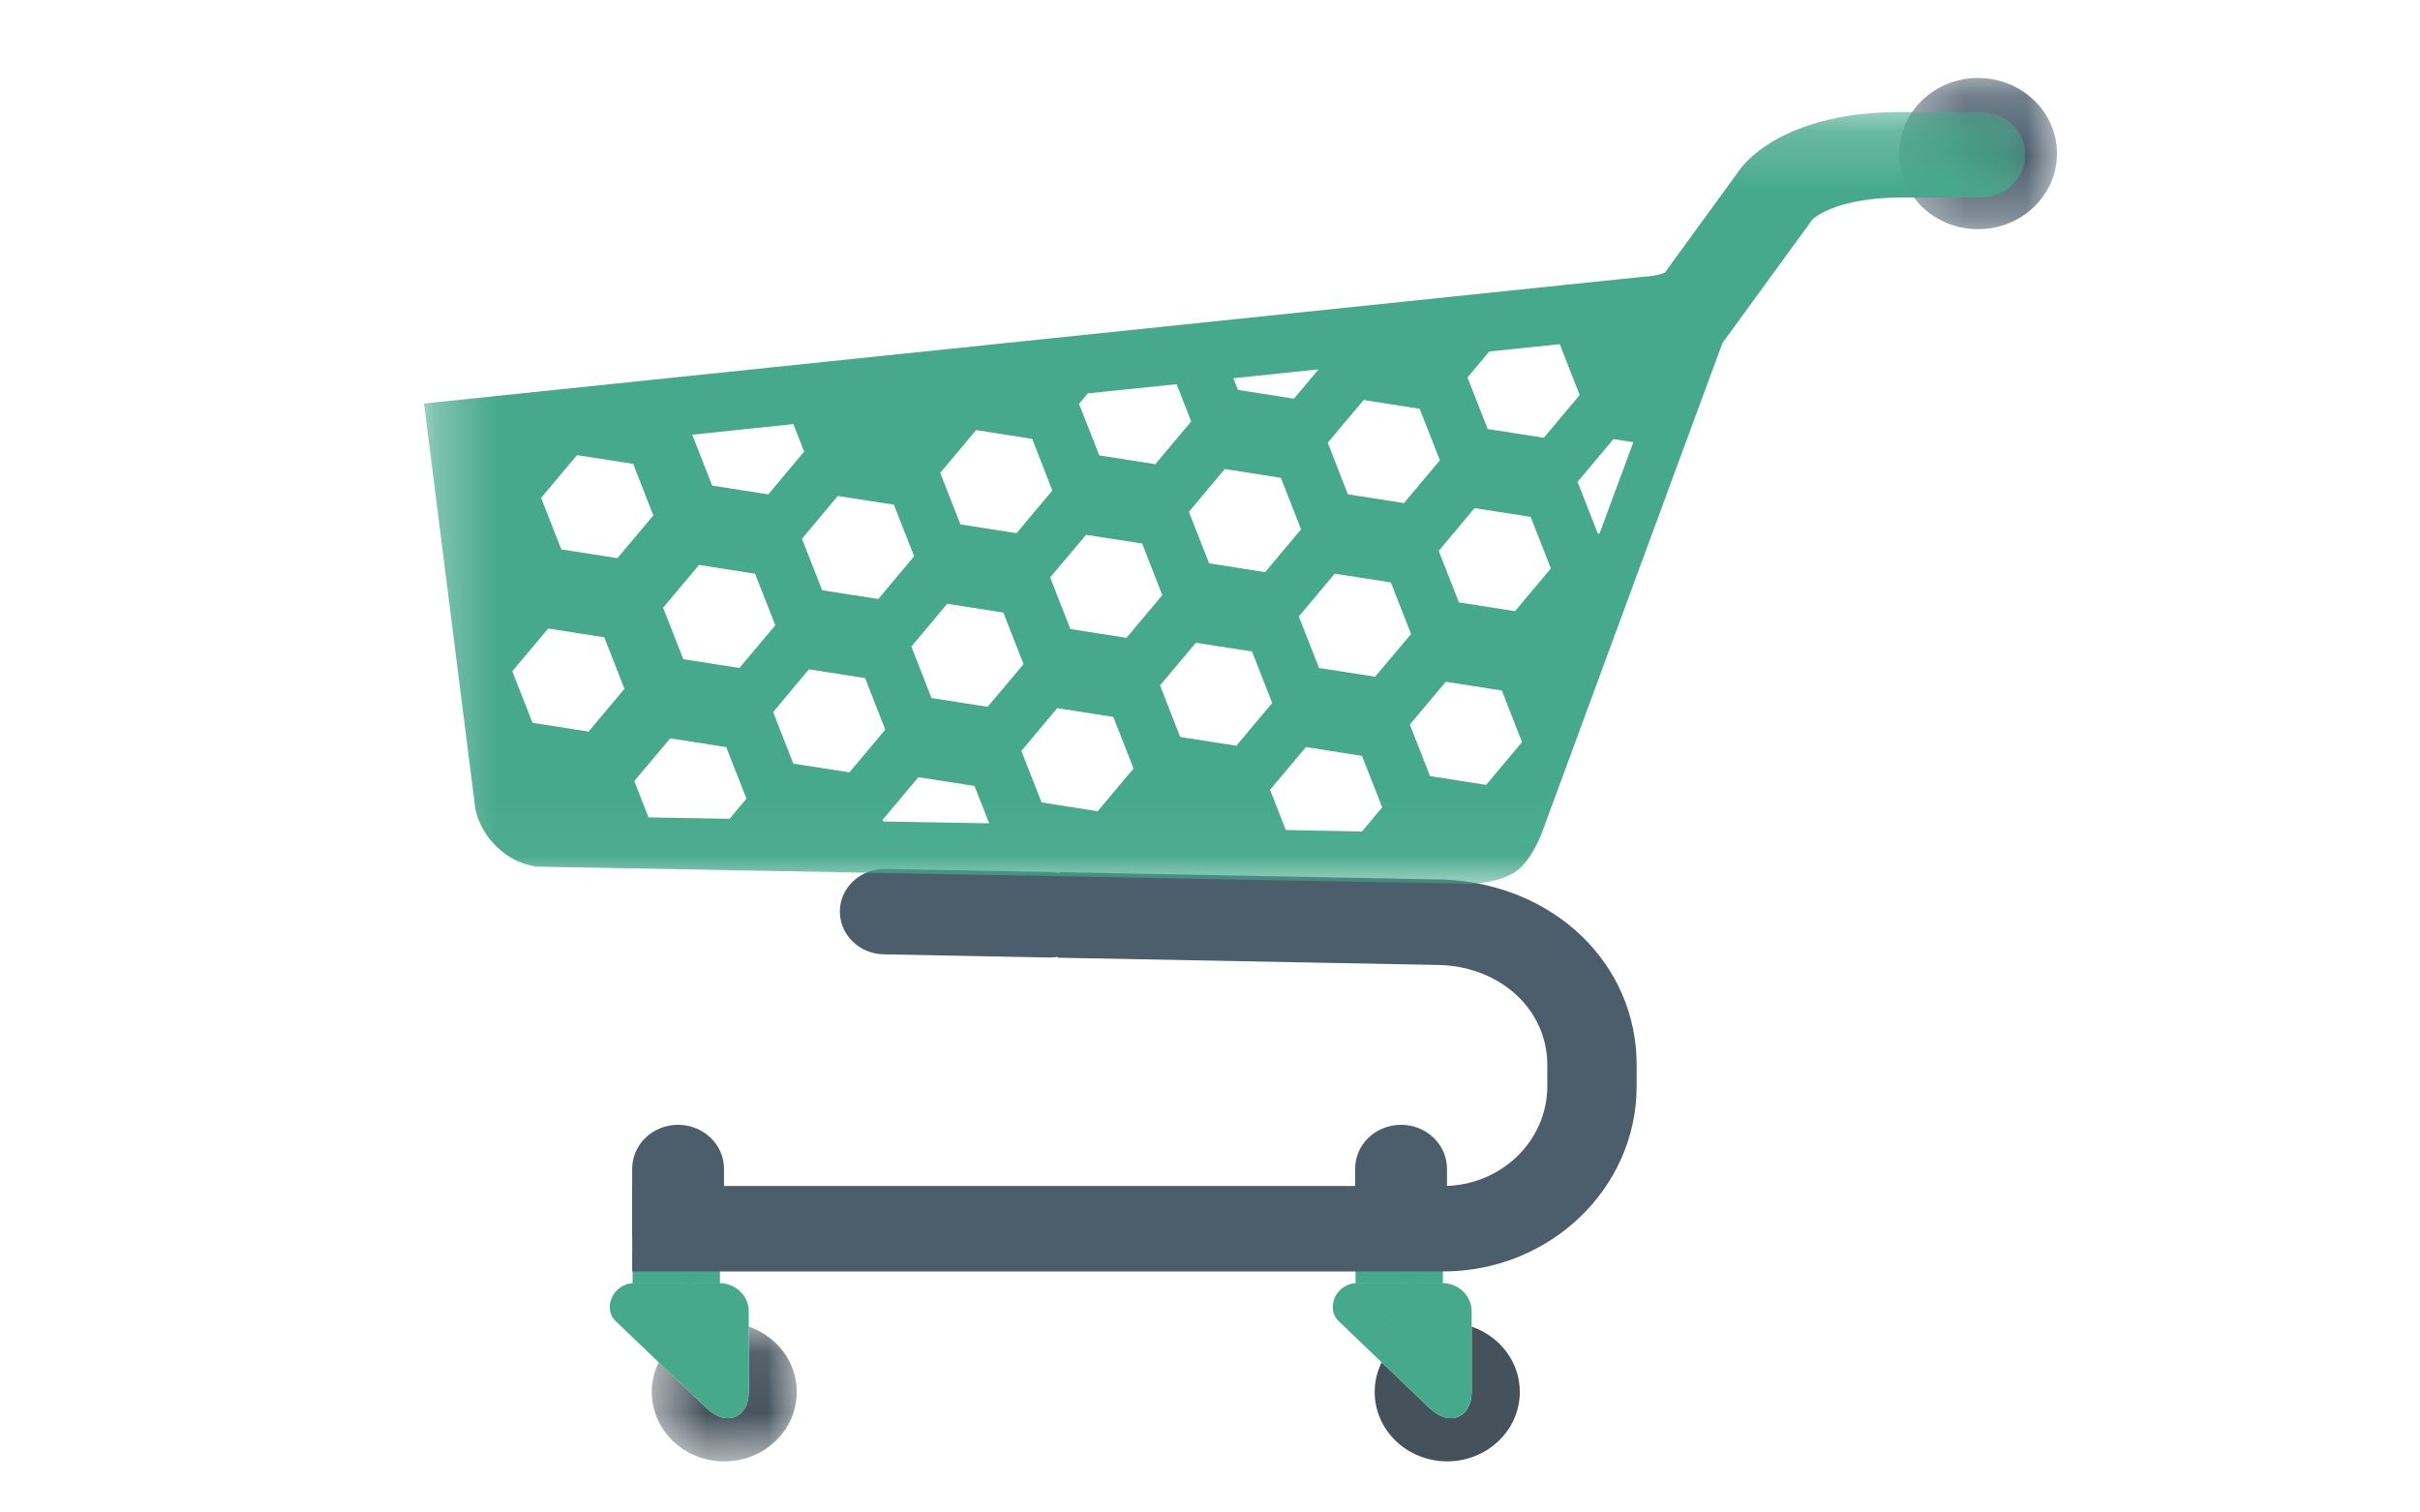
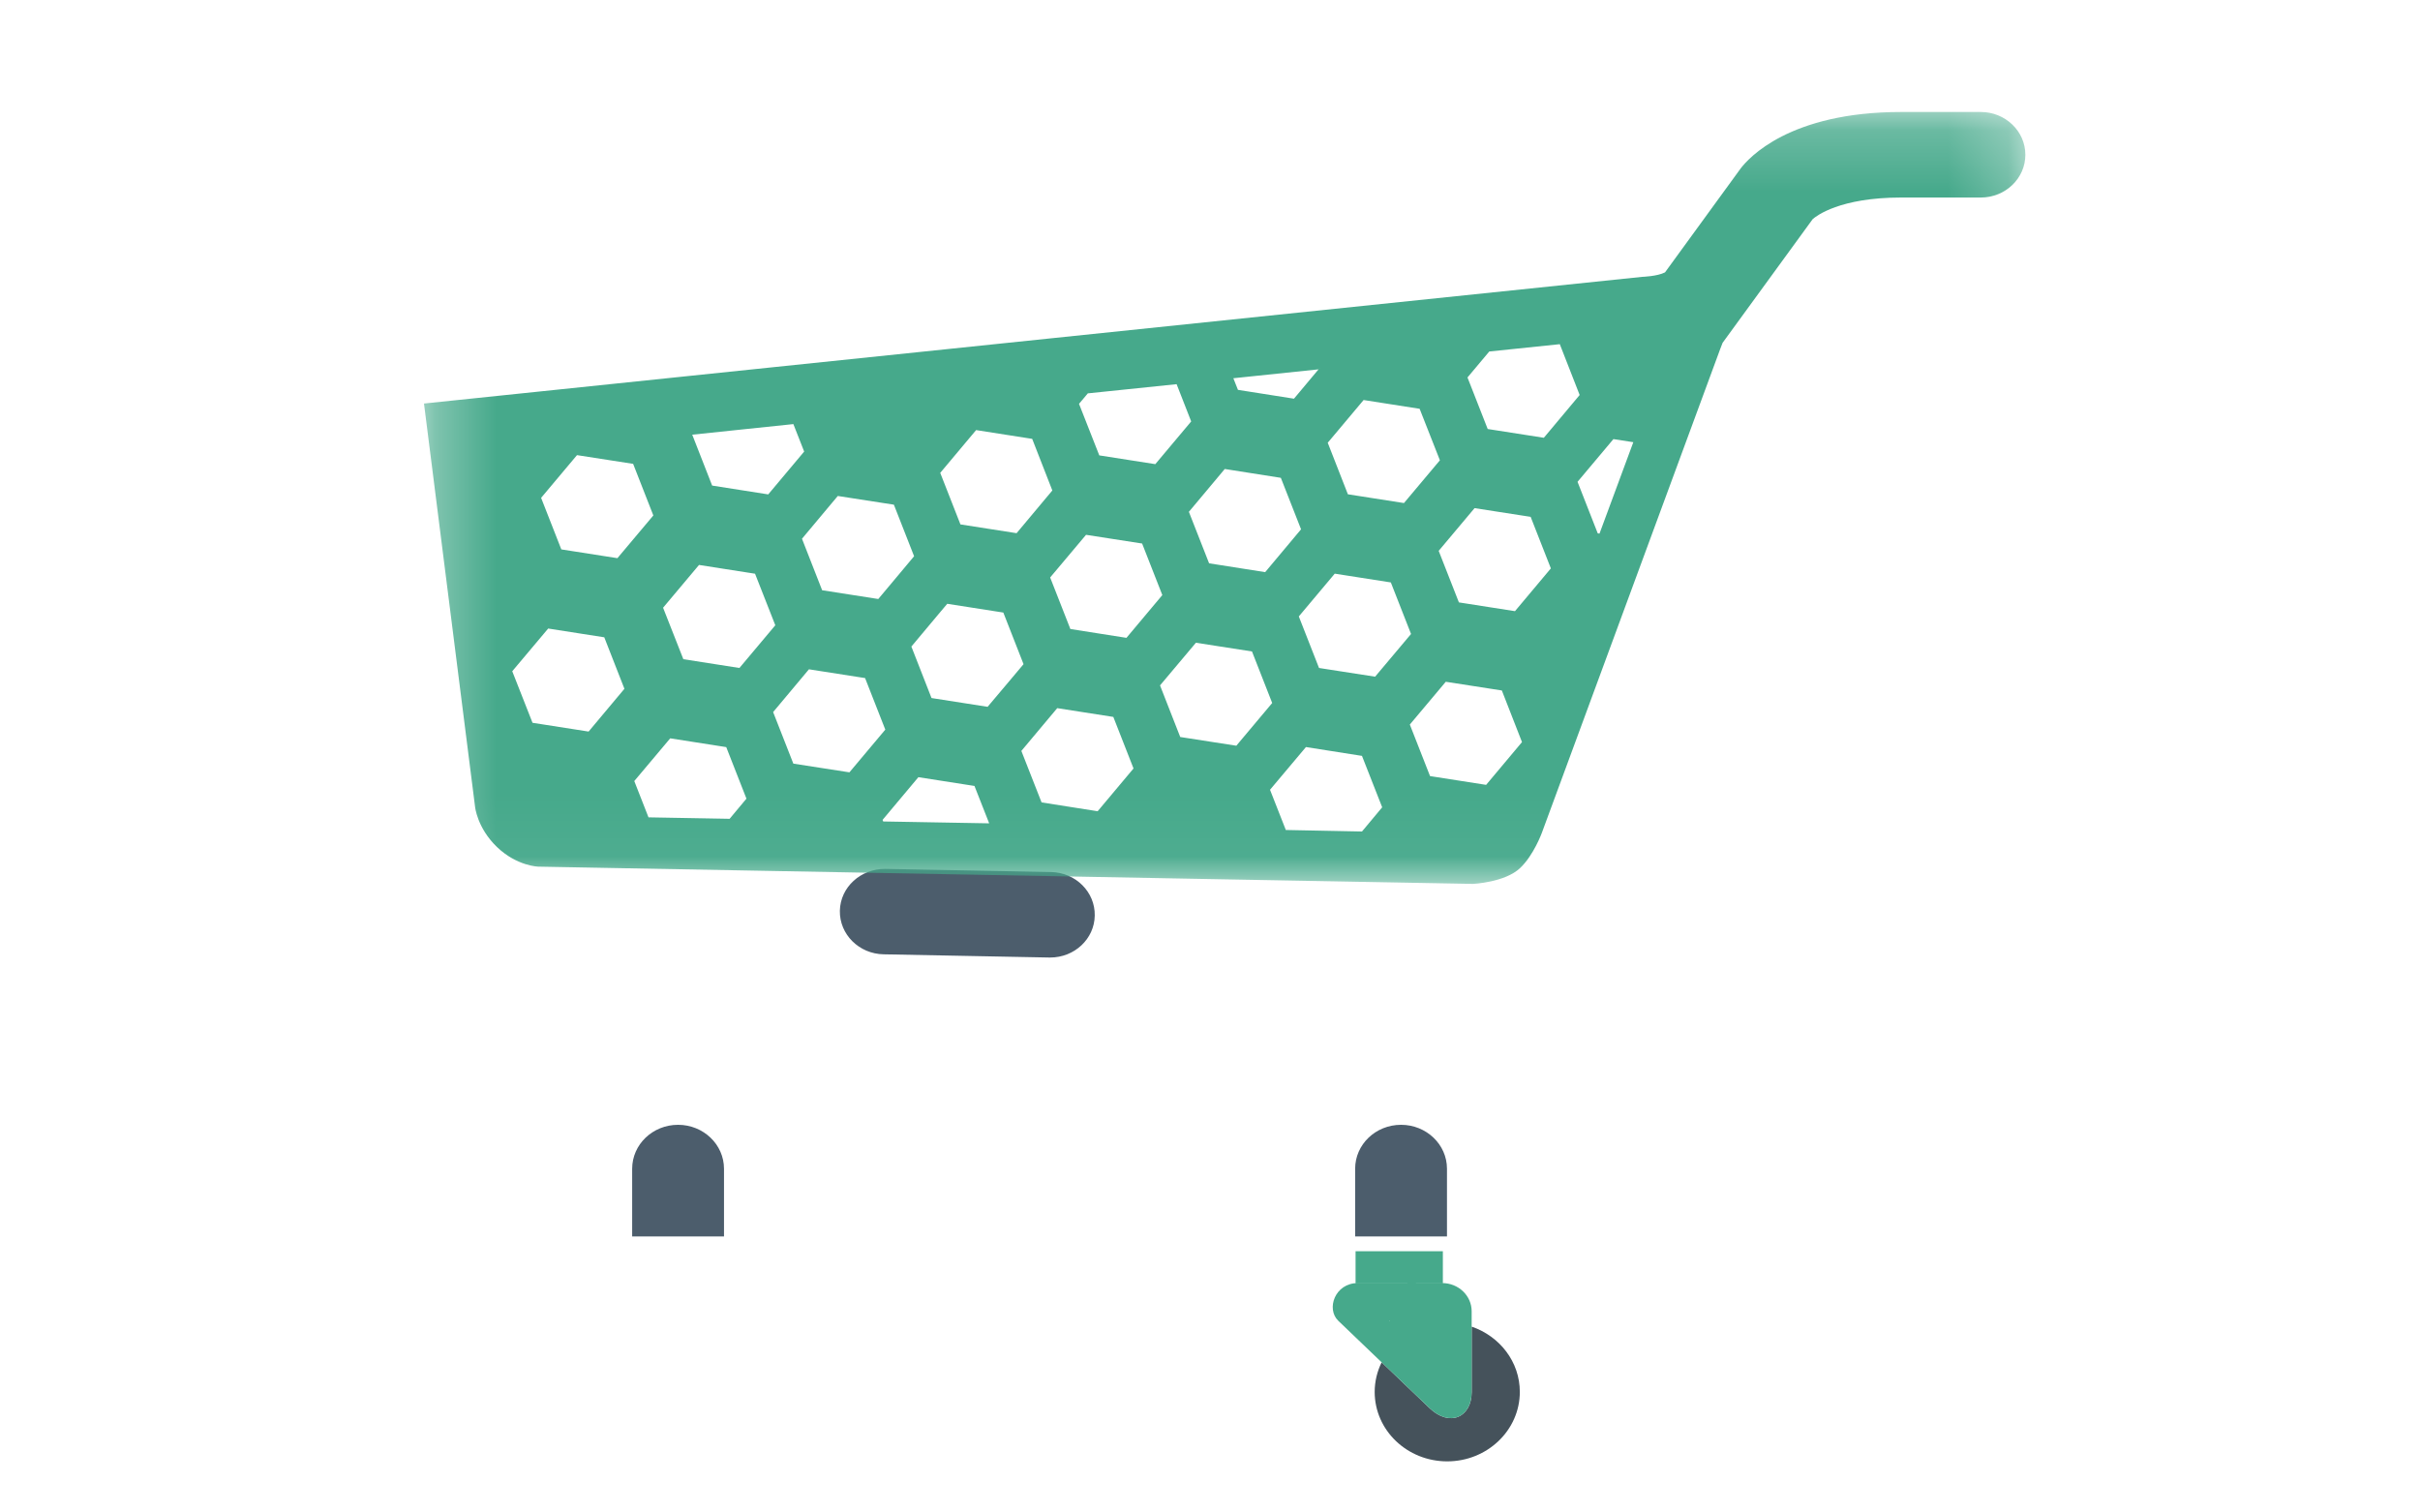
<svg xmlns="http://www.w3.org/2000/svg" xmlns:xlink="http://www.w3.org/1999/xlink" width="40px" height="25px" viewBox="0 0 40 25" version="1.1">
  <title>Page 1 Copy 2</title>
  <desc>Created with Sketch.</desc>
  <defs>
-     <polygon id="path-1" points="0.022 2.308 2.419 2.308 2.419 0.08 0.022 0.08" />
-     <polygon id="path-3" points="2.609 0.212 0 0.212 0 1.461 0 2.711 2.609 2.711 2.609 0.212" />
    <polygon id="path-5" points="26.695 12.956 26.695 0.197 0.226 0.197 0.226 12.956 26.695 12.956" />
  </defs>
  <g id="グローバルメニュー" stroke="none" stroke-width="1" fill="none" fill-rule="evenodd">
    <g id="Page-1-Copy-2" transform="translate(20, 13) scale(-1, 1) translate(-20, -13) translate(6, 1)">
      <path d="M10.373,22.273 L11.138,21.541 L11.163,21.518 C11.236,21.666 11.278,21.832 11.278,22.007 C11.278,22.641 10.742,23.155 10.079,23.155 C9.418,23.155 8.879,22.641 8.879,22.007 C8.879,21.509 9.211,21.087 9.675,20.928 L9.675,22.009 C9.675,22.424 10.037,22.596 10.373,22.273" id="Fill-1" fill="#45525B" />
      <path d="M11.027,20.842 C11.031,20.836 11.03,20.831 11.033,20.825 L11.035,20.832 L11.027,20.842 Z M9.675,20.674 L9.675,20.928 L9.675,22.009 C9.675,22.424 10.037,22.596 10.373,22.273 L11.139,21.541 L11.163,21.518 L11.879,20.832 C12.084,20.635 11.935,20.208 11.557,20.208 L10.736,20.208 L10.736,20.207 L10.749,20.207 L11.594,20.207 L11.594,19.682 L11.148,19.682 L11.008,19.682 L10.151,19.682 L10.151,20.207 L10.599,20.207 L10.596,20.208 L10.163,20.208 C9.892,20.208 9.675,20.417 9.675,20.674 L9.675,20.674 Z" id="Fill-3" fill="#46A98B" />
      <g id="Group-7" transform="translate(20.808, 20.848)">
        <mask id="mask-2" fill="white">
          <use xlink:href="#path-1" />
        </mask>
        <g id="Clip-6" />
        <path d="M1.515,1.426 L2.28,0.693 L2.304,0.671 C2.378,0.819 2.419,0.984 2.419,1.159 C2.419,1.794 1.884,2.308 1.221,2.308 C0.559,2.308 0.022,1.794 0.022,1.159 C0.022,0.661 0.353,0.239 0.816,0.08 L0.816,1.162 C0.816,1.577 1.18,1.748 1.515,1.426" id="Fill-5" fill="#45525B" mask="url(#mask-2)" />
      </g>
-       <path d="M22.975,20.842 C22.981,20.837 22.98,20.831 22.984,20.825 L22.985,20.832 L22.975,20.842 Z M21.624,20.675 L21.624,20.928 L21.624,22.009 C21.624,22.425 21.988,22.596 22.324,22.273 L23.088,21.541 L23.112,21.518 L23.829,20.832 C24.034,20.635 23.883,20.208 23.506,20.208 L22.685,20.208 L22.685,20.207 L22.7,20.207 L23.544,20.207 L23.544,19.682 L23.099,19.682 L22.959,19.682 L22.1,19.682 L22.1,20.207 L22.55,20.207 L22.546,20.208 L22.112,20.208 C21.843,20.208 21.624,20.417 21.624,20.675 L21.624,20.675 Z" id="Fill-8" fill="#46A98B" />
      <g id="Group-12" transform="translate(0, 0.077)">
        <mask id="mask-4" fill="white">
          <use xlink:href="#path-3" />
        </mask>
        <g id="Clip-11" />
-         <path d="M0,1.461 C0,2.151 0.584,2.711 1.305,2.711 C2.025,2.711 2.609,2.151 2.609,1.461 C2.609,0.772 2.025,0.212 1.305,0.212 C0.584,0.212 0,0.772 0,1.461" id="Fill-10" fill="#4C5D6C" mask="url(#mask-4)" />
      </g>
-       <path d="M10.146,20.016 L23.55,20.016 L23.55,18.603 L10.146,18.603 C9.196,18.603 8.425,17.863 8.425,16.954 L8.425,16.6 C8.425,15.702 9.178,14.994 10.178,14.951 L16.514,14.83 L16.485,13.416 L10.131,13.538 C8.31,13.616 6.948,14.932 6.948,16.6 L6.948,16.954 C6.948,18.643 8.383,20.016 10.146,20.016" id="Fill-13" fill="#4C5D6C" />
      <path d="M16.642,14.827 L16.655,14.827 L19.393,14.774 C19.802,14.767 20.125,14.444 20.118,14.054 C20.11,13.663 19.773,13.358 19.366,13.362 L16.627,13.414 C16.22,13.422 15.897,13.744 15.905,14.134 C15.911,14.52 16.24,14.827 16.642,14.827" id="Fill-15" fill="#4C5D6C" />
      <path d="M10.083,19.437 L10.083,18.318 C10.083,17.917 10.424,17.592 10.842,17.592 C11.262,17.592 11.601,17.917 11.601,18.318 L11.601,19.437 L10.083,19.437 Z" id="Fill-17" fill="#4C5D6C" />
      <path d="M22.033,19.437 L22.033,18.319 C22.033,17.917 22.374,17.592 22.792,17.592 C23.212,17.592 23.551,17.917 23.551,18.319 L23.551,19.437 L22.033,19.437 Z" id="Fill-19" fill="#4C5D6C" />
      <g id="Group-23" transform="translate(0.297, 0.654)">
        <mask id="mask-6" fill="white">
          <use xlink:href="#path-5" />
        </mask>
        <g id="Clip-22" />
        <path d="M24.901,10.293 L23.974,10.438 L23.382,9.731 L23.715,8.88 L24.642,8.735 L25.236,9.441 L24.901,10.293 Z M22.984,11.856 L21.643,11.88 L21.365,11.547 L21.699,10.695 L22.625,10.55 L23.219,11.256 L22.984,11.856 Z M20.59,10.968 L19.663,11.112 L19.07,10.406 L19.404,9.554 L20.332,9.409 L20.924,10.116 L20.59,10.968 Z M19.105,11.924 L17.353,11.955 L17.596,11.337 L18.523,11.192 L19.115,11.898 L19.105,11.924 Z M16.785,9.324 L17.119,8.471 L18.046,8.326 L18.191,8.498 L18.639,9.033 L18.306,9.884 L17.379,10.029 L17.027,9.612 L16.785,9.324 Z M16.487,11.609 L15.56,11.755 L14.967,11.048 L15.301,10.196 L16.228,10.051 L16.38,10.232 L16.821,10.758 L16.487,11.609 Z M14.195,10.528 L13.268,10.672 L12.675,9.966 L13.009,9.114 L13.936,8.97 L14.529,9.675 L14.195,10.528 Z M12.447,12.072 L12.45,12.065 L11.191,12.09 L10.857,11.69 L11.191,10.84 L12.117,10.694 L12.711,11.4 L12.447,12.072 Z M10.066,11.174 L9.139,11.319 L8.546,10.612 L8.879,9.759 L9.806,9.615 L10.4,10.322 L10.066,11.174 Z M8.069,7.741 L8.403,6.889 L9.33,6.745 L9.923,7.451 L9.589,8.303 L8.662,8.448 L8.069,7.741 Z M7.294,7.162 L7.265,7.166 L6.706,5.655 L7.035,5.604 L7.628,6.31 L7.294,7.162 Z M7.926,4.023 L7.922,4.035 L9.087,4.156 L9.447,4.585 L9.113,5.437 L8.185,5.582 L7.593,4.875 L7.926,4.023 Z M10.238,5.103 L11.164,4.958 L11.757,5.664 L11.424,6.516 L10.497,6.661 L9.903,5.954 L10.238,5.103 Z M11.908,4.451 L13.317,4.598 L13.241,4.79 L12.315,4.936 L11.879,4.415 L11.908,4.451 Z M12.235,8.535 L11.901,9.387 L10.974,9.531 L10.38,8.825 L10.714,7.973 L11.641,7.828 L12.235,8.535 Z M14.052,6.806 L13.718,7.657 L12.791,7.803 L12.198,7.095 L12.532,6.244 L13.459,6.098 L14.052,6.806 Z M14.255,4.696 L15.723,4.848 L15.697,4.818 L15.868,5.021 L15.533,5.873 L14.607,6.018 L14.014,5.312 L14.255,4.696 Z M16.345,7.891 L16.011,8.743 L15.084,8.889 L14.491,8.182 L14.825,7.33 L15.752,7.186 L16.345,7.891 Z M16.642,5.6 L17.569,5.455 L18.162,6.162 L17.828,7.014 L16.9,7.159 L16.309,6.453 L16.642,5.6 Z M18.928,6.688 L19.855,6.544 L20.022,6.743 L20.447,7.251 L20.114,8.102 L19.186,8.247 L18.859,7.857 L18.594,7.54 L18.928,6.688 Z M20.598,5.334 L20.589,5.356 L21.384,5.439 L22.261,5.531 L21.932,6.372 L21.005,6.518 L20.672,6.121 L20.411,5.81 L20.598,5.334 Z M22.743,8.391 L22.408,9.242 L21.481,9.387 L20.888,8.681 L21.223,7.829 L22.149,7.684 L22.743,8.391 Z M23.238,6.013 L24.166,5.869 L24.759,6.575 L24.425,7.427 L23.498,7.572 L22.904,6.866 L23.238,6.013 Z M22.303,4.559 L16.31,3.936 L6.559,2.922 C6.559,2.922 6.309,2.914 6.182,2.848 L4.93,1.128 C4.804,0.964 4.131,0.197 2.279,0.197 L0.963,0.197 C0.556,0.197 0.226,0.514 0.226,0.904 C0.226,1.295 0.556,1.611 0.963,1.611 L2.279,1.611 C3.292,1.611 3.682,1.915 3.742,1.969 L5.23,4.012 C5.262,4.091 5.285,4.156 5.285,4.156 L8.219,12.115 C8.219,12.115 8.353,12.48 8.574,12.691 C8.824,12.932 9.357,12.956 9.357,12.956 L13.616,12.878 L16.31,12.828 L24.803,12.671 C24.803,12.671 25.156,12.665 25.488,12.347 C25.819,12.029 25.851,11.679 25.851,11.679 L26.695,5.016 L22.303,4.559 Z" id="Fill-21" fill="#46A98B" mask="url(#mask-6)" />
      </g>
    </g>
  </g>
</svg>